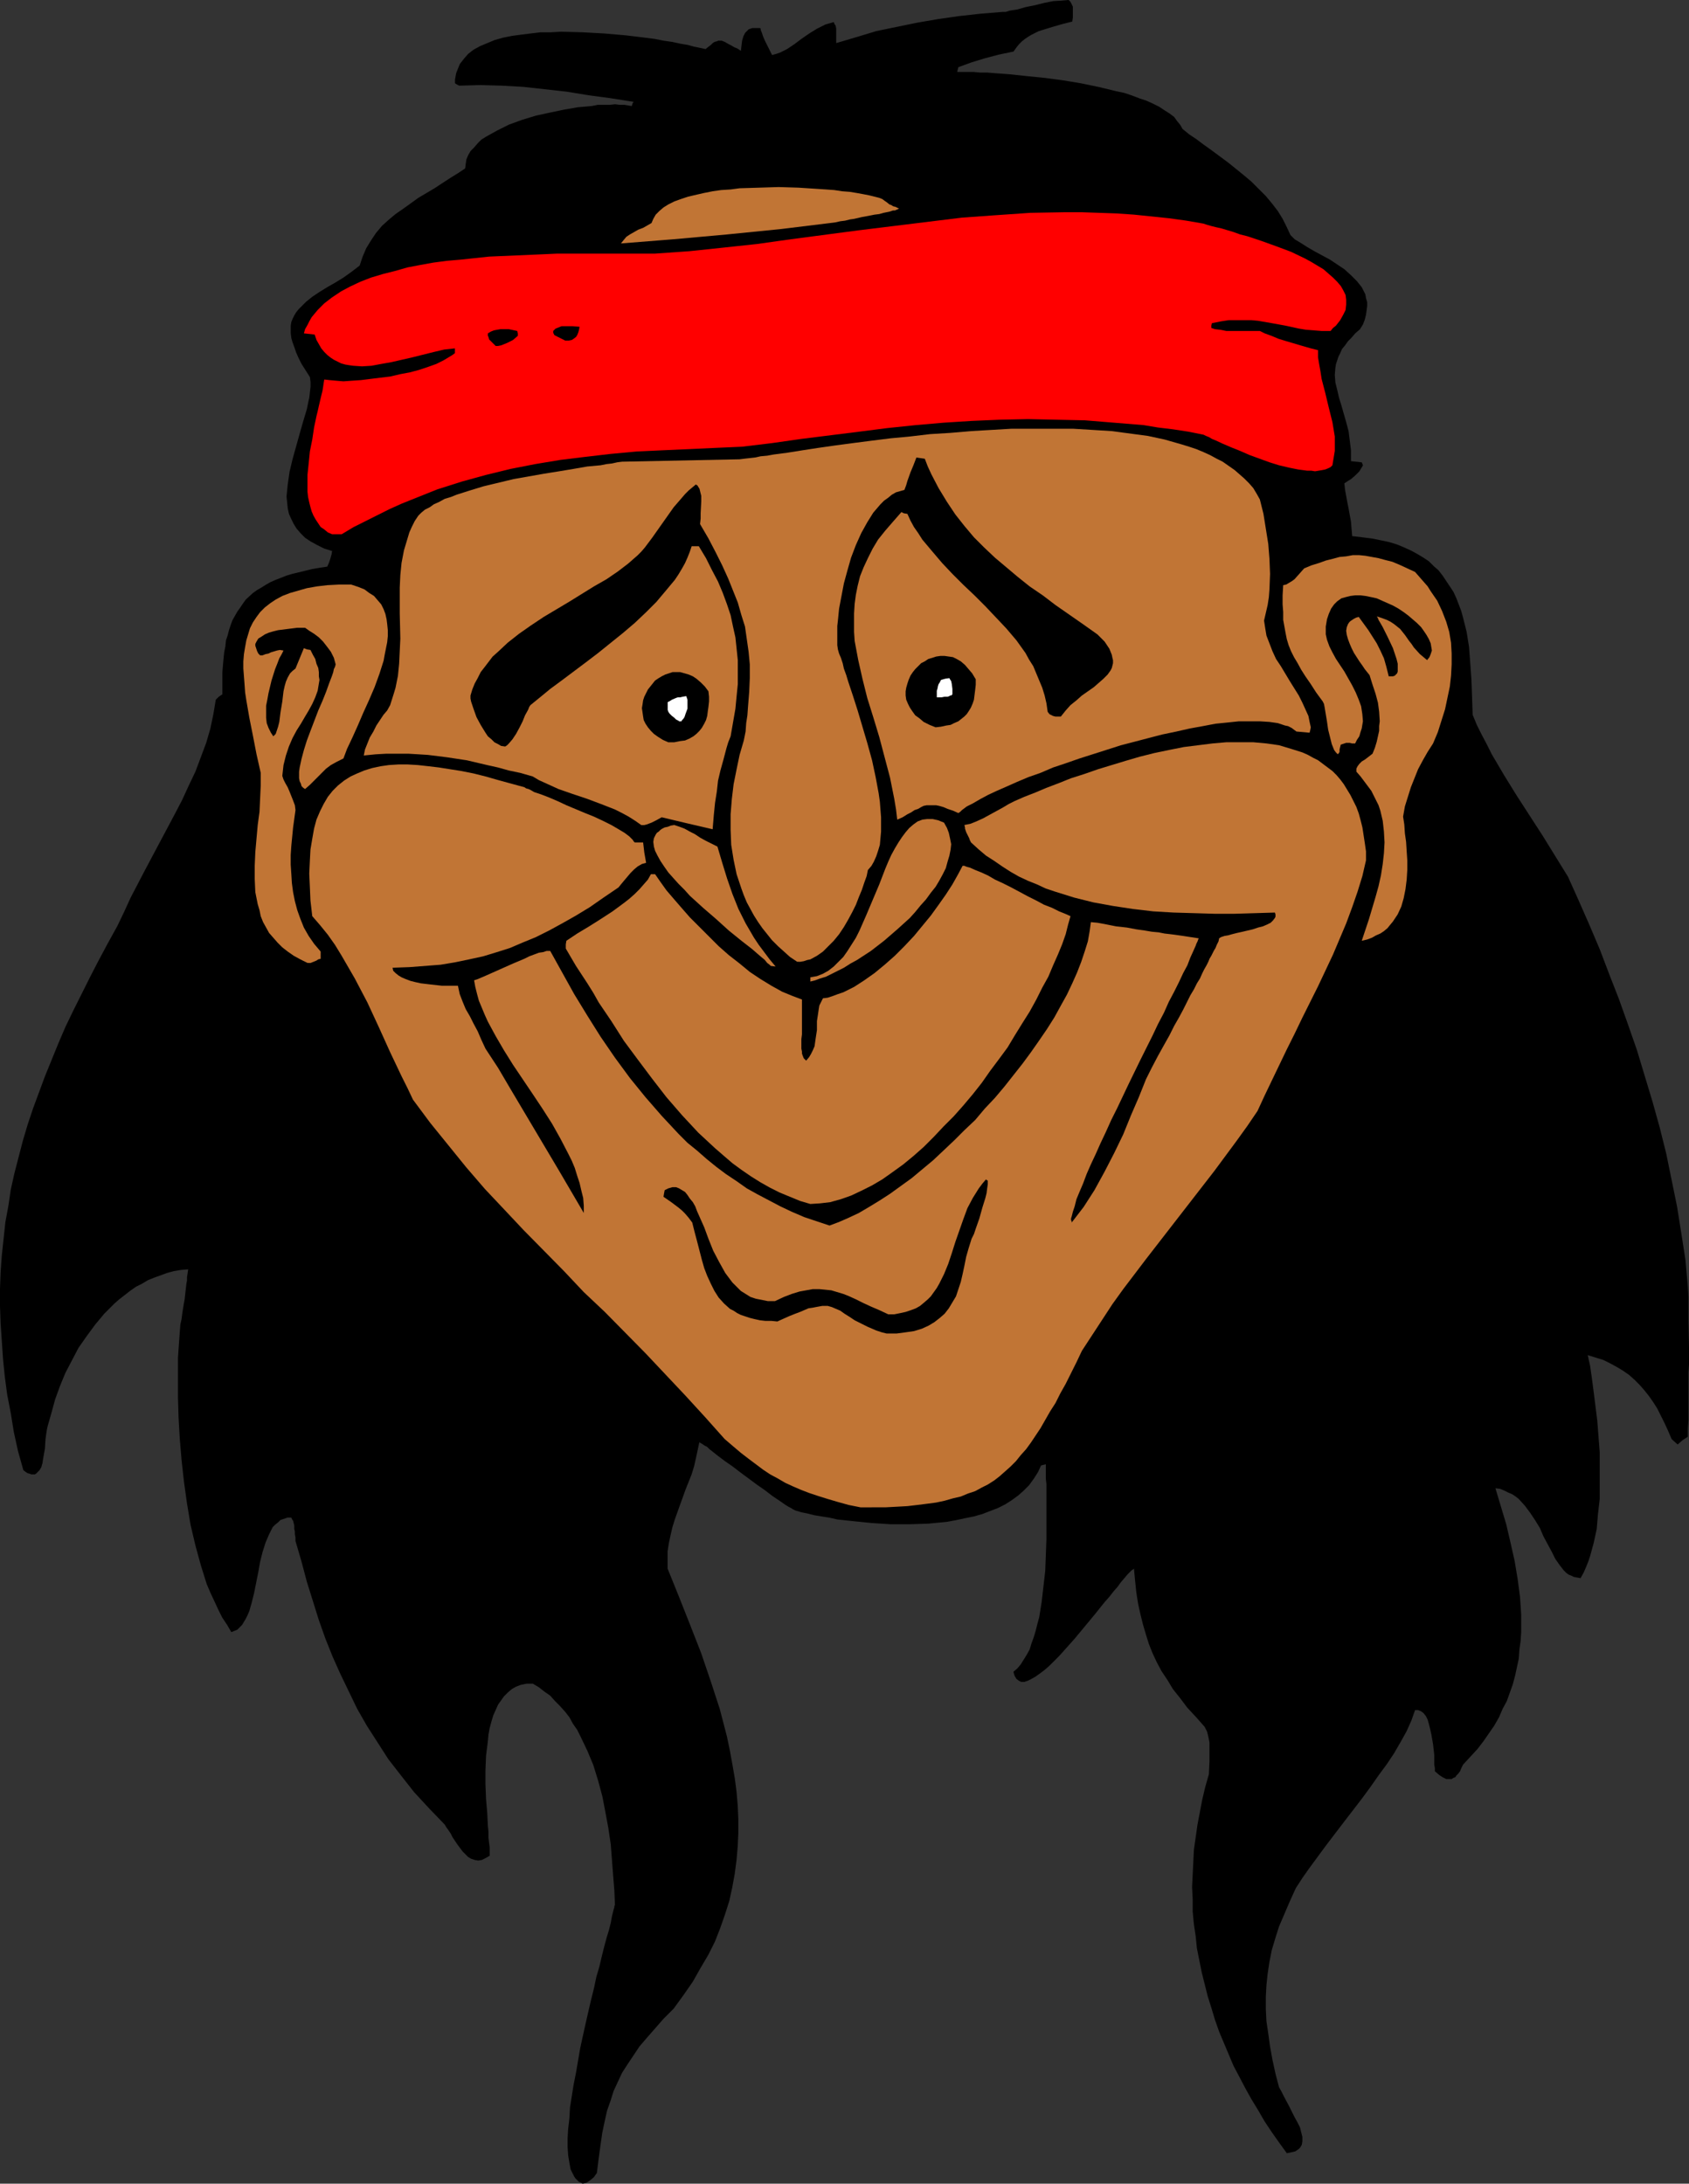
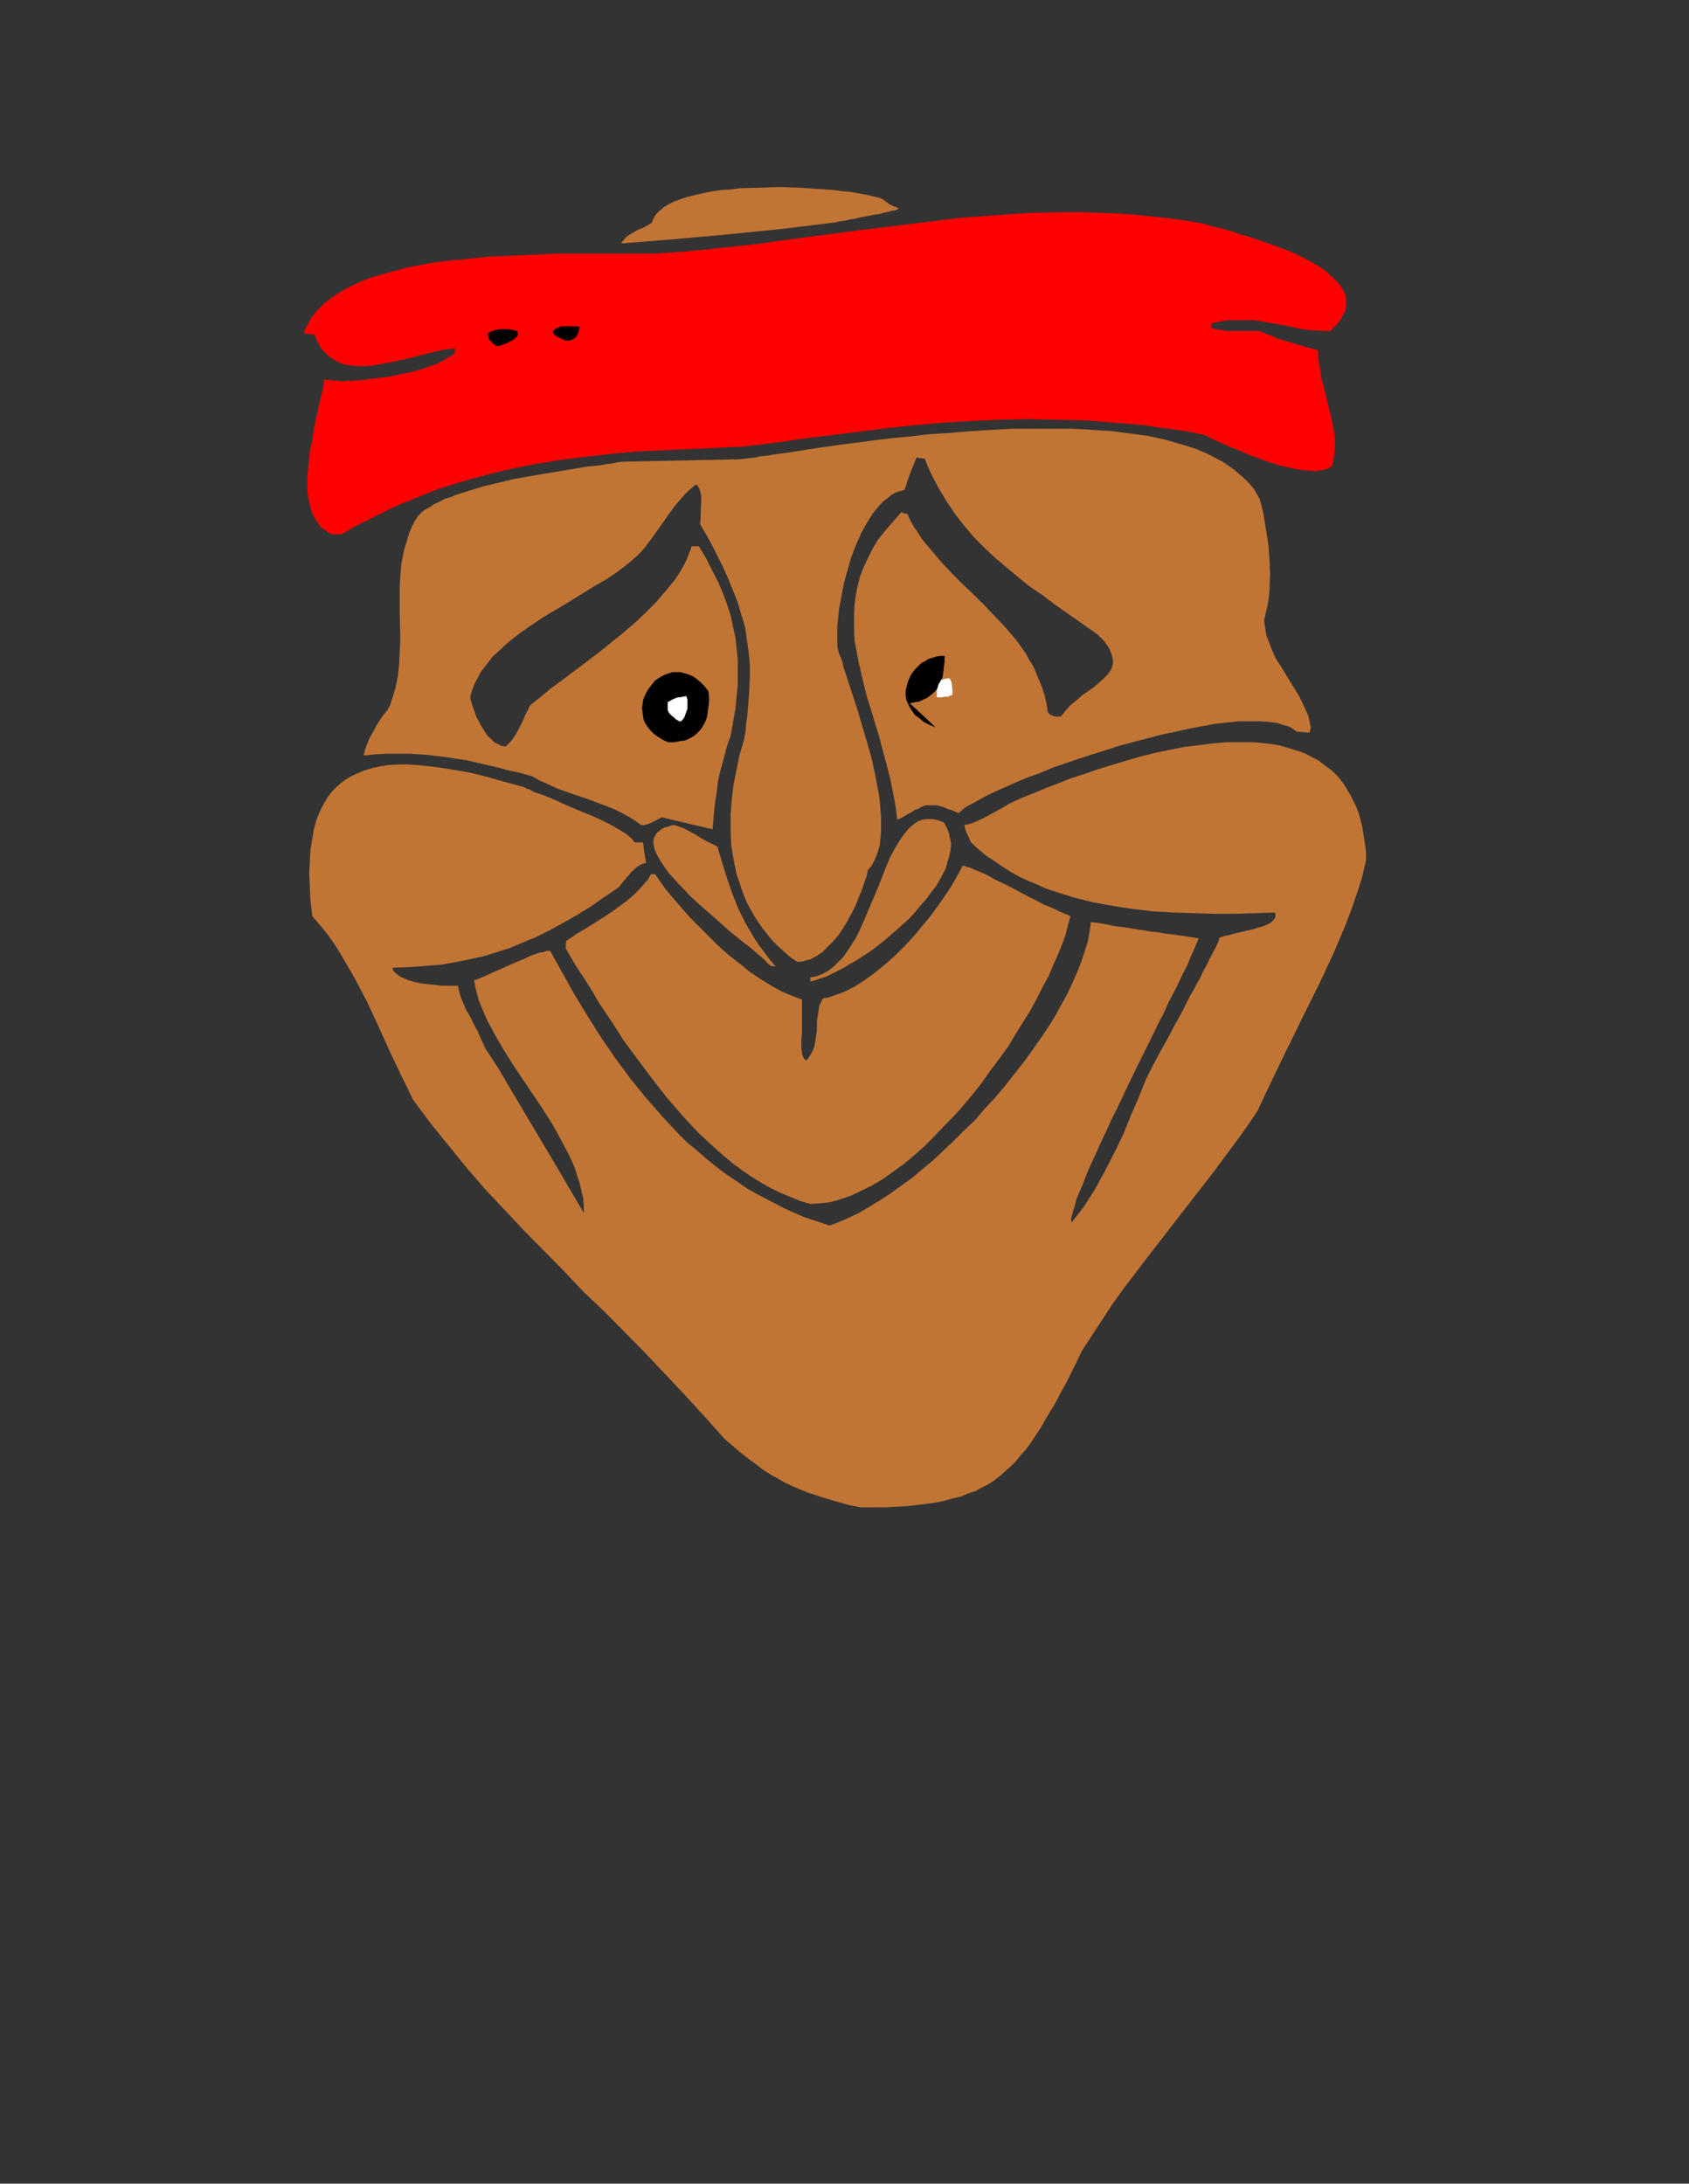
<svg xmlns="http://www.w3.org/2000/svg" xmlns:ns1="http://sodipodi.sourceforge.net/DTD/sodipodi-0.dtd" xmlns:ns2="http://www.inkscape.org/namespaces/inkscape" version="1.0" width="120.461mm" height="155.711mm" id="svg17" ns1:docname="Native American 43.wmf">
  <rect width="100%" height="100%" fill="#333333" stroke="none" />
  <ns1:namedview id="namedview17" pagecolor="#ffffff" bordercolor="#000000" borderopacity="0.25" ns2:showpageshadow="2" ns2:pageopacity="0.0" ns2:pagecheckerboard="0" ns2:deskcolor="#d1d1d1" ns2:document-units="mm" />
  <defs id="defs1">
    <pattern id="WMFhbasepattern" patternUnits="userSpaceOnUse" width="6" height="6" x="0" y="0" />
  </defs>
-   <path style="fill:#000000;fill-opacity:1;fill-rule:evenodd;stroke:none" d="m 157.04,588.515 -0.485,-0.323 -0.485,-0.162 -0.485,-0.485 -0.485,-0.485 -0.323,-0.485 -0.323,-0.646 -0.323,-0.646 -0.323,-0.646 -0.323,-1.778 -0.323,-1.939 -0.162,-2.262 v -2.424 l 0.162,-2.585 0.323,-2.747 0.162,-2.909 0.485,-3.07 0.485,-3.07 0.646,-3.232 1.131,-6.625 1.454,-6.625 1.454,-6.302 0.808,-3.232 0.646,-3.07 0.808,-2.747 0.646,-2.747 0.646,-2.585 0.646,-2.424 0.646,-2.101 0.485,-1.939 0.323,-1.778 0.323,-1.293 0.162,-0.646 0.162,-0.485 v -0.323 l 0.162,-0.323 -0.162,-3.878 -0.323,-4.04 -0.323,-4.201 -0.323,-4.201 -0.646,-4.363 -0.808,-4.363 -0.808,-4.201 -1.131,-4.201 -1.293,-4.201 -1.616,-3.878 -1.777,-3.717 -0.969,-1.939 -1.131,-1.616 -0.969,-1.778 -1.131,-1.454 -1.454,-1.616 -1.293,-1.293 -1.293,-1.454 -1.616,-1.131 -1.454,-1.131 -1.616,-0.97 h -1.616 l -1.616,0.323 -1.293,0.485 -1.131,0.646 -1.131,0.97 -0.969,0.97 -0.808,1.131 -0.808,1.131 -0.646,1.454 -0.646,1.454 -0.485,1.616 -0.485,1.778 -0.323,1.778 -0.162,1.778 -0.485,3.878 -0.162,3.878 v 3.878 l 0.162,4.04 0.323,3.717 0.162,3.393 0.162,1.616 v 1.616 l 0.162,1.293 0.162,1.293 v 1.293 0.97 l -1.131,0.646 -0.969,0.485 -0.969,0.162 -0.969,-0.162 -0.969,-0.323 -0.808,-0.485 -0.646,-0.646 -0.808,-0.808 -1.454,-1.939 -1.293,-1.939 -0.485,-0.97 -0.646,-0.97 -0.485,-0.646 -0.485,-0.808 -4.201,-4.363 -4.039,-4.363 -3.554,-4.525 -3.393,-4.363 -2.908,-4.525 -2.908,-4.525 -2.585,-4.525 -2.262,-4.686 -2.262,-4.686 -2.1,-4.686 -1.939,-4.848 -1.777,-5.009 -1.616,-5.171 -1.616,-5.171 -1.454,-5.494 -1.616,-5.494 v -0.97 l -0.162,-0.808 v -0.808 l -0.162,-0.646 v -0.97 l -0.162,-0.646 -0.162,-0.646 -0.162,-0.162 -0.323,-0.646 h -0.969 l -0.969,0.323 -0.969,0.323 -0.646,0.646 -0.808,0.646 -0.646,0.646 -0.485,0.97 -0.485,0.97 -0.485,1.131 -0.485,1.131 -0.808,2.585 -0.646,2.585 -0.485,2.747 -1.131,5.656 -0.646,2.585 -0.646,2.262 -0.485,1.131 -0.485,0.97 -0.485,0.808 -0.485,0.808 -0.646,0.646 -0.646,0.646 -0.808,0.323 -0.808,0.323 -1.131,-1.939 -1.293,-1.939 -1.131,-2.262 -0.969,-2.101 -1.131,-2.424 -0.969,-2.262 -0.808,-2.585 -0.808,-2.585 -1.454,-5.333 -1.293,-5.494 -0.969,-5.817 -0.808,-5.817 -0.646,-5.817 -0.485,-5.817 -0.323,-5.656 -0.162,-5.494 v -5.333 -2.585 -2.585 l 0.162,-2.424 0.162,-2.262 0.162,-2.262 0.162,-2.101 0.323,-1.454 0.162,-1.293 0.162,-1.131 0.162,-0.97 0.162,-0.97 0.162,-0.808 0.162,-1.454 0.162,-1.454 0.162,-1.454 0.162,-0.808 v -0.97 l 0.162,-0.97 0.162,-1.131 -1.939,0.162 -1.939,0.323 -1.777,0.485 -1.777,0.646 -1.777,0.646 -1.616,0.646 -1.616,0.97 -1.616,0.808 -1.616,1.131 -1.454,1.131 -1.454,1.131 -1.293,1.131 -2.747,2.747 -2.423,2.909 -2.262,3.07 -2.262,3.232 -1.777,3.393 -1.777,3.393 -1.454,3.555 -1.293,3.555 -0.969,3.555 -0.969,3.393 -0.162,0.646 -0.162,0.808 -0.162,1.131 -0.162,1.131 -0.162,2.585 -0.485,2.747 -0.162,1.131 -0.323,1.131 -0.485,0.808 -0.646,0.646 -0.323,0.323 -0.323,0.162 H 8.886 8.401 L 8.078,397.191 7.432,397.029 6.947,396.706 6.301,396.221 4.847,391.051 3.716,385.88 2.908,380.87 1.939,375.861 1.293,371.013 0.808,366.165 0.485,361.318 0.162,356.632 0,351.945 v -4.525 l 0.162,-4.525 0.323,-4.525 0.485,-4.525 0.485,-4.525 0.808,-4.363 0.646,-4.363 0.969,-4.363 1.131,-4.363 1.131,-4.363 1.293,-4.363 1.454,-4.363 1.616,-4.363 1.616,-4.363 1.777,-4.363 1.777,-4.363 1.939,-4.525 2.1,-4.363 2.262,-4.525 2.262,-4.525 2.423,-4.686 2.423,-4.525 2.585,-4.686 1.777,-3.717 1.777,-3.878 3.878,-7.433 4.039,-7.595 4.039,-7.595 1.939,-3.717 1.777,-3.878 1.777,-3.717 1.454,-3.878 1.454,-3.878 1.131,-3.878 0.808,-3.878 0.646,-3.878 0.808,-0.808 0.969,-0.646 v -4.201 -1.778 l 0.162,-1.939 0.162,-1.778 0.162,-1.616 0.323,-1.616 0.162,-1.616 0.485,-1.454 0.323,-1.293 0.485,-1.454 0.485,-1.293 1.293,-2.262 0.808,-1.131 0.646,-0.97 0.808,-1.131 1.939,-1.778 1.131,-0.808 1.131,-0.646 1.293,-0.808 1.131,-0.646 1.454,-0.646 1.293,-0.485 1.616,-0.646 1.616,-0.485 3.393,-0.808 1.939,-0.485 1.939,-0.323 2.1,-0.323 0.485,-1.131 0.323,-0.97 0.323,-1.131 0.162,-0.97 -2.1,-0.646 -1.939,-0.97 -1.777,-0.97 -1.454,-0.97 -1.131,-1.131 -1.131,-1.293 -0.808,-1.293 -0.646,-1.293 -0.646,-1.454 -0.323,-1.454 -0.162,-1.616 -0.162,-1.616 0.162,-1.616 0.162,-1.616 0.485,-3.393 0.808,-3.393 1.939,-6.948 0.969,-3.393 0.969,-3.232 0.323,-1.616 0.323,-1.454 0.162,-1.454 0.162,-1.454 v -1.293 l -0.162,-1.293 -1.131,-1.778 -1.131,-1.778 -0.808,-1.616 -0.646,-1.454 -0.485,-1.454 -0.485,-1.293 -0.323,-1.131 -0.162,-1.293 v -0.97 -1.131 l 0.162,-0.97 0.323,-0.808 0.485,-0.97 0.485,-0.808 0.646,-0.808 0.646,-0.646 1.454,-1.454 1.616,-1.293 1.939,-1.293 2.1,-1.293 2.262,-1.293 2.1,-1.293 2.262,-1.616 2.1,-1.616 0.808,-2.424 0.969,-2.262 1.293,-2.101 1.293,-1.939 1.616,-1.939 1.777,-1.616 1.939,-1.616 2.1,-1.454 4.039,-2.909 4.362,-2.585 4.201,-2.747 2.1,-1.293 1.939,-1.293 0.162,-1.293 0.162,-1.131 0.485,-1.131 0.646,-1.131 0.969,-0.97 0.969,-1.131 0.969,-0.97 1.293,-0.808 1.454,-0.808 1.454,-0.808 1.616,-0.808 1.616,-0.808 3.554,-1.293 3.716,-1.131 3.716,-0.808 3.878,-0.808 3.716,-0.646 3.716,-0.323 1.616,-0.323 h 1.616 1.616 l 1.454,-0.162 1.293,0.162 h 1.293 l 0.969,0.162 0.969,0.162 0.162,-0.646 0.323,-0.485 -6.139,-0.97 -5.978,-0.808 -5.978,-0.97 -5.816,-0.646 -5.816,-0.646 -5.816,-0.323 -5.816,-0.162 -5.655,0.162 -0.646,-0.323 -0.485,-0.323 v -0.97 l 0.162,-0.97 0.162,-0.808 0.323,-0.808 0.646,-1.616 1.131,-1.454 1.131,-1.293 1.454,-1.131 1.777,-0.97 1.939,-0.808 1.939,-0.808 2.262,-0.646 2.423,-0.485 2.423,-0.323 2.585,-0.323 2.747,-0.323 h 2.747 l 2.747,-0.162 5.816,0.162 5.816,0.323 5.655,0.485 2.747,0.323 2.585,0.323 2.585,0.323 2.423,0.485 2.262,0.323 2.262,0.485 1.939,0.323 1.777,0.485 1.616,0.323 1.454,0.323 0.808,-0.646 0.646,-0.485 0.485,-0.485 0.485,-0.323 0.646,-0.162 0.323,-0.162 h 0.969 l 0.808,0.323 1.131,0.646 0.646,0.323 0.808,0.485 0.808,0.323 0.969,0.646 0.162,-1.454 0.162,-1.293 0.323,-1.131 0.485,-0.97 0.646,-0.646 0.323,-0.323 0.485,-0.162 0.485,-0.162 h 0.646 0.646 0.808 l 0.162,0.162 v 0.323 l 0.323,0.808 0.323,0.97 0.485,1.131 1.131,2.262 0.485,0.97 0.323,0.646 1.131,-0.323 0.969,-0.323 1.939,-0.97 1.939,-1.293 1.939,-1.454 2.1,-1.454 2.1,-1.293 2.262,-1.131 1.131,-0.323 1.131,-0.323 0.162,0.485 0.323,0.485 0.162,0.808 v 0.646 3.232 l 5.493,-1.616 5.332,-1.616 5.493,-1.131 5.493,-1.131 5.655,-0.97 5.655,-0.808 5.816,-0.646 5.978,-0.485 h 0.808 l 0.969,-0.323 2.1,-0.323 2.262,-0.646 2.423,-0.485 2.585,-0.646 2.423,-0.485 L 286.13,0.162 288.068,0 l 0.485,0.485 0.323,0.646 0.323,0.646 v 0.646 0.646 0.808 0.808 l -0.162,1.131 -1.293,0.323 -1.293,0.323 -2.262,0.646 -2.1,0.646 -2.1,0.646 -1.939,0.97 -0.808,0.485 -0.969,0.646 -0.808,0.646 -0.808,0.808 -0.646,0.808 -0.808,1.131 -3.878,0.808 -3.716,0.97 -3.716,1.131 -3.554,1.293 -0.323,1.293 h 1.293 1.454 1.616 l 1.777,0.162 h 1.939 l 1.939,0.162 2.262,0.162 2.1,0.162 4.524,0.485 4.847,0.485 4.847,0.646 4.847,0.808 4.685,0.97 4.685,1.131 2.262,0.485 1.939,0.646 2.1,0.808 1.939,0.646 1.777,0.808 1.616,0.808 1.454,0.97 1.293,0.808 1.293,0.97 0.808,1.131 0.808,0.97 0.646,1.131 1.777,1.454 1.939,1.293 1.939,1.454 2.262,1.616 4.362,3.232 4.201,3.393 2.1,1.778 1.939,1.939 1.939,1.939 1.616,1.939 1.616,2.101 1.293,2.101 1.131,2.262 0.969,2.101 1.131,1.131 1.616,0.97 1.777,1.131 1.939,1.131 4.201,2.262 1.939,1.293 1.939,1.293 1.777,1.616 1.616,1.616 0.646,0.808 0.646,0.808 0.485,0.97 0.485,0.97 0.162,0.97 0.323,1.131 v 0.97 l -0.162,1.293 -0.162,1.131 -0.323,1.293 -0.485,1.293 -0.808,1.293 -1.293,1.131 -0.969,1.131 -0.969,0.97 -0.808,1.131 -0.808,0.97 -0.485,1.131 -0.485,0.97 -0.323,0.97 -0.323,0.97 -0.162,0.97 -0.162,1.939 0.162,2.101 0.485,1.939 0.485,2.101 0.646,2.101 0.646,2.262 0.646,2.262 0.646,2.424 0.323,2.585 0.323,2.585 v 1.454 1.454 l 2.908,0.323 0.323,0.808 -0.485,0.808 -0.485,0.808 -1.131,1.131 -1.131,0.97 -0.808,0.485 -0.969,0.646 0.162,1.616 0.323,1.778 0.323,1.778 0.323,1.616 0.646,3.555 0.162,1.939 0.162,1.939 2.747,0.323 2.585,0.323 2.423,0.485 2.262,0.485 2.1,0.646 1.939,0.808 1.777,0.808 1.777,0.97 1.616,0.97 1.454,0.97 1.293,1.293 1.293,1.131 1.131,1.454 0.969,1.454 0.969,1.454 0.969,1.454 0.808,1.778 1.293,3.393 0.485,1.778 0.969,3.878 0.646,4.04 0.323,4.363 0.323,4.525 0.162,4.525 0.162,4.848 1.131,2.747 1.293,2.585 1.454,2.747 1.293,2.585 3.231,5.494 3.393,5.494 7.109,10.988 3.393,5.494 3.393,5.494 2.908,6.464 2.908,6.625 2.747,6.464 2.585,6.787 2.585,6.625 2.423,6.787 2.423,6.948 2.1,6.948 2.1,6.948 1.939,6.948 1.777,7.11 1.454,7.11 1.454,7.11 1.131,7.11 1.131,7.272 0.646,7.272 0.162,2.747 v 2.424 2.101 1.939 l 0.162,7.433 v 4.04 l -0.162,2.424 v 4.04 1.454 3.555 1.778 2.101 l -0.162,2.101 v 2.262 l -1.454,0.97 -1.293,1.131 -1.616,-1.454 -0.969,-2.262 -0.969,-2.101 -0.969,-1.939 -0.969,-1.939 -1.131,-1.778 -1.131,-1.616 -1.293,-1.616 -1.293,-1.454 -1.293,-1.293 -1.454,-1.293 -1.616,-1.131 -1.616,-0.97 -1.777,-0.97 -1.939,-0.97 -2.1,-0.646 -2.1,-0.646 0.646,2.909 0.485,3.393 0.485,3.717 0.485,3.878 0.485,3.878 0.323,4.201 0.323,4.201 v 4.201 4.363 4.04 l -0.485,4.201 -0.323,3.878 -0.808,3.717 -0.969,3.555 -0.485,1.454 -0.646,1.616 -0.646,1.454 -0.808,1.454 -0.808,-0.162 -0.969,-0.162 -0.646,-0.323 -0.808,-0.323 -0.646,-0.485 -0.646,-0.646 -1.131,-1.454 -1.131,-1.616 -0.969,-1.939 -1.131,-2.101 -1.131,-2.101 -0.969,-2.262 -1.293,-2.101 -1.293,-1.939 -1.454,-1.939 -1.616,-1.778 -0.808,-0.646 -0.969,-0.646 -1.131,-0.485 -0.969,-0.485 -1.131,-0.485 -1.293,-0.162 1.454,4.848 1.454,4.848 1.131,4.848 1.131,5.009 0.808,4.848 0.646,4.848 0.323,4.848 v 4.686 l -0.162,2.424 -0.323,2.262 -0.162,2.424 -0.485,2.262 -0.485,2.262 -0.646,2.424 -0.808,2.262 -0.808,2.262 -1.131,2.101 -0.969,2.262 -1.293,2.262 -1.454,2.101 -1.454,2.101 -1.616,2.101 -1.939,2.101 -1.939,2.101 -0.485,0.97 -0.323,0.808 -0.485,0.646 -0.485,0.485 -0.323,0.485 -0.485,0.162 -0.485,0.323 h -0.485 -0.485 -0.485 l -0.969,-0.485 -0.969,-0.646 -1.131,-0.97 v -0.808 l -0.162,-0.97 v -1.293 -1.293 l -0.323,-2.909 -0.485,-2.747 -0.323,-1.454 -0.323,-1.293 -0.323,-1.131 -0.485,-0.97 -0.646,-0.808 -0.646,-0.485 -0.808,-0.323 h -0.323 -0.485 l -0.969,2.747 -1.293,2.909 -1.616,2.909 -1.777,3.07 -1.939,2.909 -2.262,3.07 -2.262,3.232 -2.262,3.07 -4.847,6.302 -4.685,6.14 -2.262,3.07 -2.262,3.07 -1.939,2.747 -1.777,2.747 -1.616,3.555 -1.454,3.393 -1.454,3.393 -0.969,3.07 -0.969,3.232 -0.646,3.232 -0.485,3.232 -0.323,3.07 -0.162,3.07 v 3.393 l 0.162,3.232 0.485,3.232 0.485,3.555 0.646,3.555 0.808,3.717 0.969,3.717 0.646,1.131 0.646,1.293 1.454,2.747 1.454,2.909 0.808,1.454 0.646,1.293 0.323,1.293 0.323,1.293 v 1.131 l -0.162,0.97 -0.485,0.808 -0.323,0.323 -0.485,0.323 -0.485,0.323 -0.646,0.162 -0.808,0.162 -0.808,0.162 -2.1,-2.909 -1.939,-2.747 -1.939,-2.909 -1.777,-3.07 -1.777,-2.909 -1.616,-2.909 -1.616,-3.07 -1.616,-3.07 -1.293,-3.07 -1.293,-3.07 -1.293,-3.07 -1.131,-3.232 -0.969,-3.232 -0.969,-3.07 -0.808,-3.232 -0.808,-3.232 -0.646,-3.232 -0.646,-3.232 -0.323,-3.232 -0.485,-3.232 -0.323,-3.393 v -3.232 l -0.162,-3.393 0.162,-3.393 0.162,-3.232 0.162,-3.393 0.485,-3.393 0.485,-3.393 0.646,-3.393 0.646,-3.393 0.808,-3.393 0.969,-3.393 0.162,-3.555 v -1.778 -1.616 -1.616 l -0.323,-1.616 -0.323,-1.293 -0.646,-1.293 -2.423,-2.747 -2.262,-2.424 -1.939,-2.585 -1.939,-2.424 -1.454,-2.424 -1.616,-2.424 -1.293,-2.424 -1.131,-2.424 -0.969,-2.424 -0.808,-2.585 -0.808,-2.747 -0.646,-2.585 -0.646,-2.909 -0.485,-3.07 -0.323,-3.07 -0.323,-3.393 -0.162,0.162 -0.485,0.323 -0.485,0.485 -0.646,0.646 -0.808,0.97 -0.969,1.131 -0.808,1.131 -1.131,1.293 -1.131,1.454 -1.293,1.454 -2.585,3.232 -5.493,6.625 -2.747,3.07 -1.454,1.616 -1.293,1.293 -1.293,1.293 -1.293,1.131 -1.293,0.97 -1.131,0.808 -1.131,0.646 -0.969,0.485 -0.969,0.323 h -0.808 l -0.646,-0.323 -0.646,-0.485 -0.485,-0.808 -0.162,-0.485 -0.162,-0.646 0.969,-0.808 0.969,-1.131 0.808,-1.293 0.808,-1.293 0.808,-1.454 0.485,-1.616 0.646,-1.778 0.485,-1.616 0.485,-1.939 0.485,-1.778 0.646,-4.04 0.485,-4.201 0.485,-4.201 0.323,-8.564 v -11.635 -1.616 -1.616 l -0.162,-1.454 v -3.878 l -1.293,0.323 -0.808,1.778 -1.131,1.778 -1.293,1.778 -1.454,1.454 -1.454,1.293 -1.777,1.293 -1.777,1.131 -1.939,0.97 -2.1,0.808 -2.1,0.808 -2.262,0.646 -2.423,0.485 -2.262,0.485 -2.585,0.485 -5.008,0.485 -5.008,0.162 h -5.17 l -5.008,-0.323 -4.847,-0.485 -4.524,-0.485 -2.1,-0.485 -2.1,-0.323 -1.939,-0.323 -1.939,-0.485 -1.616,-0.323 -1.616,-0.485 -0.646,-0.323 -0.485,-0.323 -0.646,-0.323 -0.808,-0.485 -1.616,-1.131 -1.939,-1.293 -2.1,-1.616 -2.1,-1.454 -4.362,-3.232 -2.1,-1.616 -2.1,-1.454 -1.939,-1.454 -0.808,-0.646 -0.808,-0.646 -0.646,-0.485 -0.646,-0.646 -0.646,-0.323 -0.485,-0.323 -0.485,-0.323 -0.323,-0.162 -0.162,-0.162 v 0 l -0.485,2.262 -0.485,2.262 -0.485,2.101 -0.646,2.101 -1.616,4.04 -1.454,4.04 -1.454,4.04 -0.646,2.101 -0.485,2.101 -0.485,2.262 -0.323,2.101 v 2.262 2.424 l 3.07,7.595 3.07,7.756 2.908,7.433 2.585,7.595 2.423,7.433 0.969,3.717 0.969,3.717 0.808,3.878 0.646,3.555 0.646,3.717 0.485,3.717 0.323,3.717 0.162,3.717 v 3.717 l -0.162,3.555 -0.323,3.717 -0.485,3.717 -0.646,3.555 -0.808,3.717 -1.131,3.555 -1.293,3.717 -1.454,3.717 -1.777,3.555 -2.1,3.555 -2.1,3.717 -2.585,3.717 -2.585,3.555 -2.747,2.747 -2.262,2.585 -2.262,2.585 -1.939,2.262 -1.616,2.424 -1.616,2.424 -1.454,2.262 -1.131,2.424 -1.131,2.424 -0.808,2.585 -0.969,2.747 -0.646,2.909 -0.646,3.07 -0.485,3.393 -0.485,3.555 -0.485,3.878 -0.808,1.131 -0.969,0.808 -0.969,0.646 -0.485,0.162 z" id="path1" />
  <path style="fill:#c17535;fill-opacity:1;fill-rule:evenodd;stroke:none" d="m 232.006,406.24 -3.231,-0.646 -2.908,-0.808 -2.747,-0.808 -2.585,-0.808 -2.423,-0.808 -2.1,-0.808 -2.262,-0.97 -2.1,-0.97 -1.939,-1.131 -2.1,-1.131 -1.939,-1.293 -1.939,-1.454 -1.939,-1.454 -2.1,-1.616 -2.1,-1.778 -2.262,-1.939 -5.332,-5.979 -5.332,-5.817 -5.332,-5.656 -5.332,-5.656 -10.986,-11.15 -5.655,-5.333 -5.332,-5.656 -10.825,-10.988 -5.17,-5.494 -5.332,-5.656 -5.008,-5.817 -4.847,-5.979 -4.847,-5.979 -4.685,-6.302 -1.454,-3.07 -1.616,-3.232 -3.07,-6.464 -3.07,-6.787 -3.07,-6.625 -3.393,-6.464 -1.777,-3.07 -1.777,-3.07 -1.777,-2.909 -1.939,-2.747 -2.1,-2.585 -2.1,-2.424 -0.485,-4.201 -0.162,-3.717 -0.162,-3.555 0.162,-3.393 0.162,-3.07 0.485,-2.909 0.485,-2.747 0.646,-2.424 0.969,-2.262 0.969,-1.939 1.131,-1.939 1.293,-1.616 1.454,-1.454 1.616,-1.293 1.777,-1.131 1.777,-0.808 1.939,-0.808 2.1,-0.646 2.262,-0.485 2.262,-0.323 2.585,-0.162 h 2.423 l 2.747,0.162 2.908,0.323 2.747,0.323 3.07,0.485 3.07,0.485 3.231,0.646 3.231,0.808 3.393,0.97 3.554,0.97 3.554,0.97 0.485,0.323 0.646,0.162 0.646,0.323 0.808,0.485 1.939,0.646 2.1,0.808 2.262,0.97 2.423,1.131 5.008,2.101 2.423,0.97 2.423,1.131 2.262,1.131 1.939,1.131 1.616,0.97 0.646,0.485 0.646,0.485 0.485,0.485 0.485,0.485 0.162,0.323 0.323,0.323 h 2.262 l 0.323,2.747 0.485,2.747 -1.131,0.323 -1.131,0.646 -0.969,0.808 -0.969,0.97 -1.777,2.101 -0.808,0.97 -0.646,0.808 -4.039,2.747 -3.716,2.585 -3.716,2.262 -3.716,2.101 -3.554,1.939 -3.554,1.778 -3.554,1.454 -3.393,1.454 -3.554,1.131 -3.716,1.131 -3.716,0.808 -3.878,0.808 -3.878,0.646 -4.201,0.323 -4.201,0.323 -4.524,0.162 0.162,0.808 0.646,0.646 0.808,0.646 0.808,0.485 1.131,0.485 1.293,0.485 1.293,0.323 1.454,0.323 2.747,0.323 2.908,0.323 h 1.131 1.293 0.969 0.969 l 0.485,2.262 0.808,2.101 0.808,1.939 1.131,1.939 0.969,1.939 1.131,2.101 0.969,2.262 1.131,2.424 3.393,5.171 3.231,5.494 6.624,11.15 6.624,11.15 6.624,11.311 v -1.939 l -0.162,-2.101 -0.485,-1.939 -0.485,-2.101 -0.646,-1.939 -0.646,-2.101 -0.808,-1.939 -0.969,-1.939 -2.1,-4.04 -2.262,-4.04 -2.585,-4.04 -2.585,-3.878 -5.332,-7.918 -2.423,-3.878 -2.262,-3.878 -2.1,-3.878 -0.808,-1.778 -0.808,-1.939 -0.808,-1.939 -0.485,-1.778 -0.485,-1.939 -0.323,-1.778 0.969,-0.323 1.131,-0.485 1.131,-0.485 1.454,-0.646 2.908,-1.293 2.908,-1.293 3.07,-1.293 1.293,-0.646 1.293,-0.485 1.293,-0.485 1.131,-0.162 0.969,-0.323 h 0.969 l 3.231,5.817 3.231,5.817 3.554,5.817 3.554,5.656 3.878,5.656 4.039,5.494 4.201,5.171 4.362,5.009 4.524,4.848 2.423,2.424 2.585,2.101 2.585,2.262 2.585,2.101 2.585,1.939 2.908,1.939 2.747,1.939 2.908,1.616 3.07,1.616 3.07,1.616 3.07,1.454 3.393,1.454 3.393,1.131 3.393,1.131 2.585,-0.97 2.585,-1.131 2.747,-1.293 2.747,-1.616 2.908,-1.778 2.747,-1.778 2.908,-2.101 2.908,-2.101 2.908,-2.424 2.908,-2.424 2.747,-2.585 2.908,-2.747 2.747,-2.747 2.908,-2.747 2.585,-3.07 2.747,-2.909 2.585,-3.07 2.423,-3.07 2.423,-3.07 2.262,-3.07 2.262,-3.232 2.1,-3.07 1.939,-3.07 1.777,-3.232 1.616,-2.909 1.454,-3.07 1.293,-2.909 1.131,-2.909 0.969,-2.909 0.808,-2.585 0.485,-2.747 0.323,-2.424 1.777,0.162 1.777,0.323 1.616,0.323 1.616,0.323 2.908,0.323 2.585,0.485 2.262,0.323 1.939,0.323 1.777,0.162 1.616,0.323 1.454,0.162 1.293,0.162 2.262,0.323 4.201,0.646 -0.162,0.323 -0.162,0.485 -0.323,0.646 -0.162,0.485 -0.646,1.454 -0.808,1.778 -0.808,2.101 -1.131,2.101 -1.131,2.424 -1.293,2.585 -1.454,2.747 -1.293,2.909 -1.616,3.07 -1.454,3.07 -3.231,6.464 -3.231,6.625 -3.07,6.464 -1.616,3.232 -1.454,3.232 -1.454,3.07 -1.293,2.909 -1.293,2.747 -1.131,2.585 -0.969,2.585 -0.969,2.262 -0.808,1.939 -0.485,1.939 -0.485,1.454 -0.162,0.646 -0.162,0.646 -0.162,0.485 v 0.485 l 0.162,0.323 v 0.323 l 1.616,-2.101 1.616,-2.101 1.454,-2.262 1.454,-2.262 2.747,-5.009 2.585,-5.009 2.423,-5.009 2.1,-5.171 2.1,-4.848 1.939,-4.848 1.616,-3.232 1.616,-3.07 1.616,-2.909 1.454,-2.585 1.293,-2.585 1.293,-2.262 1.131,-2.101 0.969,-1.939 0.969,-1.939 0.969,-1.616 0.808,-1.616 0.808,-1.293 0.646,-1.454 0.485,-0.97 0.646,-1.131 0.485,-0.97 0.323,-0.808 0.485,-0.808 0.323,-0.646 0.323,-0.646 0.485,-0.808 0.323,-0.808 0.323,-0.646 0.162,-0.323 0.162,-0.808 0.485,-0.323 0.969,-0.323 0.969,-0.162 1.131,-0.323 1.293,-0.323 1.454,-0.323 2.747,-0.646 1.454,-0.485 1.293,-0.323 1.131,-0.485 0.969,-0.485 0.646,-0.646 0.485,-0.646 0.162,-0.323 v -0.323 -0.323 l -0.162,-0.485 -5.332,0.162 -5.493,0.162 h -5.493 l -5.493,-0.162 -5.493,-0.162 -5.493,-0.323 -5.493,-0.646 -5.332,-0.808 -5.332,-0.97 -5.17,-1.293 -2.585,-0.808 -2.585,-0.808 -2.423,-0.808 -2.423,-1.131 -2.423,-0.97 -2.423,-1.131 -2.262,-1.293 -2.262,-1.454 -2.1,-1.454 -2.262,-1.454 -2.1,-1.778 -1.939,-1.778 -0.323,-0.646 -0.162,-0.485 -0.485,-0.97 -0.323,-0.646 -0.162,-0.485 -0.162,-0.485 v -0.323 l -0.162,-0.646 1.616,-0.323 1.616,-0.646 1.777,-0.808 1.777,-0.97 1.777,-0.97 1.777,-0.97 1.616,-0.97 1.616,-0.808 2.585,-1.131 2.908,-1.131 3.07,-1.293 3.393,-1.293 3.231,-1.293 3.554,-1.131 3.716,-1.293 3.716,-1.131 3.716,-1.131 3.878,-1.131 3.878,-0.97 3.878,-0.808 4.039,-0.808 3.878,-0.485 3.878,-0.485 3.716,-0.323 h 3.716 3.554 l 3.554,0.323 3.393,0.485 3.231,0.97 3.07,0.97 1.454,0.646 1.454,0.808 1.293,0.646 1.293,0.97 1.293,0.97 1.293,0.97 1.131,1.131 0.969,1.131 0.969,1.293 1.777,2.909 0.808,1.616 0.808,1.616 0.646,1.778 0.485,1.778 0.485,1.939 0.323,2.101 0.323,2.101 0.323,2.262 v 2.424 l -0.969,4.201 -1.293,4.201 -1.454,4.201 -1.616,4.363 -1.777,4.201 -1.777,4.201 -4.039,8.564 -4.201,8.403 -2.1,4.363 -2.1,4.201 -4.039,8.403 -1.939,4.04 -1.939,4.201 -2.747,4.04 -2.908,4.04 -5.978,8.08 -6.139,7.918 -6.139,7.918 -6.139,7.918 -6.139,8.08 -2.908,4.04 -2.747,4.201 -2.747,4.201 -2.747,4.201 -1.454,3.07 -1.454,2.909 -1.454,2.909 -1.454,2.585 -1.293,2.585 -1.454,2.262 -1.293,2.262 -1.293,2.262 -1.293,1.939 -1.293,1.939 -1.293,1.778 -1.454,1.616 -1.293,1.616 -1.454,1.454 -1.454,1.293 -1.454,1.293 -1.454,1.131 -1.777,1.131 -1.616,0.808 -1.777,0.97 -1.939,0.646 -1.939,0.808 -2.1,0.485 -2.262,0.646 -2.262,0.485 -2.423,0.323 -2.585,0.323 -2.747,0.323 -2.908,0.162 -3.07,0.162 h -3.231 z" id="path2" />
-   <path style="fill:#000000;fill-opacity:1;fill-rule:evenodd;stroke:none" d="m 238.953,359.379 -1.293,-0.323 -1.454,-0.485 -1.131,-0.485 -1.131,-0.485 -1.939,-0.97 -1.616,-0.808 -1.454,-0.97 -1.293,-0.808 -1.131,-0.808 -1.131,-0.485 -1.131,-0.485 -1.131,-0.323 h -1.454 l -1.777,0.323 -0.808,0.162 -1.131,0.162 -1.131,0.485 -1.131,0.485 -1.293,0.485 -1.616,0.646 -1.454,0.646 -1.777,0.808 -1.616,-0.162 h -1.616 l -1.454,-0.162 -1.454,-0.323 -1.293,-0.323 -2.423,-0.808 -0.969,-0.485 -0.969,-0.646 -0.969,-0.485 -1.616,-1.454 -1.454,-1.616 -1.131,-1.778 -0.969,-1.939 -0.969,-2.101 -0.808,-2.101 -0.646,-2.262 -1.293,-5.009 -0.646,-2.424 -0.646,-2.585 -0.969,-1.293 -0.969,-1.131 -0.808,-0.808 -0.969,-0.808 -1.939,-1.454 -2.1,-1.454 0.162,-0.97 0.162,-0.808 0.969,-0.485 1.131,-0.323 h 0.969 l 0.808,0.323 0.808,0.485 0.808,0.485 0.646,0.808 0.646,0.97 0.808,0.97 0.646,1.131 0.485,1.293 0.646,1.454 1.293,2.909 1.131,3.07 1.293,3.232 1.616,3.07 1.616,2.909 0.969,1.293 0.969,1.293 1.131,1.131 1.131,1.131 1.293,0.808 1.293,0.808 1.454,0.485 1.616,0.323 1.616,0.323 h 1.939 l 2.423,-1.131 2.1,-0.808 2.1,-0.646 1.777,-0.323 1.777,-0.323 h 1.777 l 1.616,0.162 1.616,0.162 1.616,0.485 1.616,0.485 1.616,0.646 1.777,0.808 1.939,0.97 2.1,0.97 2.262,0.97 2.423,1.131 h 1.616 l 1.616,-0.323 1.454,-0.323 1.454,-0.485 1.293,-0.485 1.131,-0.646 0.969,-0.808 1.131,-0.97 0.808,-0.808 0.808,-1.131 0.808,-1.131 0.646,-1.131 1.293,-2.585 1.131,-2.747 0.969,-2.909 0.969,-3.07 2.1,-5.979 1.131,-3.07 1.454,-2.747 0.808,-1.293 0.808,-1.293 0.969,-1.293 0.969,-1.131 0.162,0.162 0.323,0.162 v 0.97 l -0.162,1.131 -0.162,1.293 -0.323,1.293 -0.808,2.585 -0.808,2.909 -0.969,2.747 -0.485,1.454 -0.646,1.293 -0.808,2.585 -0.323,1.131 -0.323,1.131 -0.485,2.424 -0.485,2.262 -0.485,2.101 -0.646,1.939 -0.646,1.939 -0.969,1.616 -0.969,1.616 -1.131,1.454 -1.293,1.131 -1.454,1.131 -1.616,0.97 -1.777,0.808 -2.1,0.646 -2.262,0.323 -2.423,0.323 z" id="path3" />
  <path style="fill:#c17535;fill-opacity:1;fill-rule:evenodd;stroke:none" d="m 218.434,324.475 -2.747,-0.808 -2.747,-1.131 -2.747,-1.131 -2.585,-1.293 -2.585,-1.454 -2.585,-1.616 -2.585,-1.778 -2.423,-1.778 -2.262,-1.939 -2.423,-2.101 -2.262,-2.101 -2.262,-2.101 -4.362,-4.686 -4.201,-4.848 -3.878,-5.009 -3.878,-5.171 -3.716,-5.009 -3.393,-5.333 -3.393,-5.009 -1.454,-2.585 -1.616,-2.585 -3.07,-4.686 -2.747,-4.686 v -1.131 l 0.162,-0.97 2.908,-1.939 3.231,-1.939 3.07,-1.939 3.231,-2.101 3.07,-2.262 1.454,-1.131 1.454,-1.293 1.293,-1.293 1.131,-1.293 1.131,-1.293 0.808,-1.454 h 1.131 l 1.454,2.101 1.616,2.262 1.939,2.262 2.1,2.424 2.262,2.585 2.585,2.585 2.585,2.585 2.585,2.585 2.747,2.424 2.908,2.262 2.747,2.262 2.908,1.939 2.908,1.778 2.908,1.616 2.747,1.131 1.293,0.485 1.293,0.485 v 2.424 2.101 1.778 1.616 1.454 l -0.162,1.293 v 2.585 l 0.162,0.808 v 0.485 l 0.162,0.485 0.323,0.808 0.646,0.646 0.808,-0.97 0.485,-0.808 0.485,-0.97 0.485,-1.131 0.323,-2.262 0.323,-2.101 v -2.424 l 0.323,-2.101 0.162,-1.131 0.162,-0.97 0.485,-0.97 0.485,-0.97 1.293,-0.162 1.454,-0.485 1.293,-0.485 1.454,-0.485 2.908,-1.454 2.747,-1.778 2.747,-1.939 2.747,-2.262 2.747,-2.424 2.585,-2.585 2.585,-2.747 2.262,-2.747 2.262,-2.747 2.1,-2.909 1.939,-2.747 1.777,-2.747 1.454,-2.585 1.293,-2.424 h 0.485 l 0.323,0.162 0.485,0.162 0.646,0.162 1.454,0.646 1.616,0.646 1.777,0.808 1.939,1.131 2.1,0.97 2.262,1.131 4.524,2.424 2.262,1.131 2.1,1.131 2.1,0.808 1.939,0.97 1.616,0.646 1.454,0.646 -0.646,2.262 -0.646,2.585 -0.969,2.747 -1.131,2.747 -1.293,2.909 -1.293,3.07 -1.616,2.909 -1.616,3.232 -1.777,3.232 -1.939,3.07 -2.1,3.393 -1.939,3.232 -2.262,3.07 -2.423,3.232 -2.262,3.232 -2.423,3.07 -2.585,3.07 -2.585,2.909 -2.747,2.747 -2.585,2.747 -2.747,2.747 -2.747,2.424 -2.747,2.262 -2.908,2.101 -2.747,1.939 -2.747,1.616 -2.908,1.454 -2.747,1.293 -2.747,0.97 -2.908,0.808 -2.747,0.323 z" id="path4" />
  <path style="fill:#c17535;fill-opacity:1;fill-rule:evenodd;stroke:none" d="m 218.434,264.525 v -1.131 l 1.777,-0.323 1.616,-0.646 1.454,-0.808 1.454,-1.131 1.293,-1.293 1.293,-1.293 1.131,-1.616 1.131,-1.778 1.131,-1.778 0.969,-1.939 1.777,-4.04 1.777,-4.201 1.777,-4.201 1.616,-4.201 0.808,-1.939 0.808,-1.778 0.969,-1.778 0.969,-1.616 0.969,-1.454 0.969,-1.293 0.969,-1.131 1.131,-0.97 1.131,-0.808 1.293,-0.485 1.293,-0.162 h 1.454 l 1.454,0.323 0.808,0.323 0.808,0.323 0.808,1.454 0.485,1.293 0.323,1.454 0.323,1.616 -0.162,1.454 -0.323,1.616 -0.485,1.616 -0.485,1.778 -0.808,1.616 -0.969,1.778 -0.969,1.616 -1.293,1.616 -1.293,1.778 -1.454,1.616 -1.454,1.778 -1.454,1.616 -3.393,3.07 -3.554,3.07 -3.554,2.747 -3.716,2.424 -1.777,0.97 -1.777,1.131 -1.616,0.808 -1.616,0.808 -1.616,0.808 -1.616,0.485 -1.293,0.485 z" id="path5" />
  <path style="fill:#c17535;fill-opacity:1;fill-rule:evenodd;stroke:none" d="m 207.771,260.323 -0.323,-0.323 -0.646,-0.485 -0.646,-0.808 -0.969,-0.808 -1.131,-0.97 -1.293,-1.131 -1.454,-1.131 -1.454,-1.131 -3.393,-2.747 -3.393,-3.07 -3.554,-3.07 -3.554,-3.232 -1.454,-1.616 -1.616,-1.616 -1.454,-1.616 -1.293,-1.454 -1.131,-1.616 -0.969,-1.454 -0.808,-1.454 -0.646,-1.293 -0.323,-1.131 -0.162,-1.293 0.162,-0.97 0.485,-0.97 0.323,-0.485 0.485,-0.323 0.485,-0.485 0.485,-0.323 0.646,-0.323 0.808,-0.162 0.808,-0.323 0.969,-0.162 1.454,0.485 1.293,0.485 1.454,0.808 1.293,0.646 1.454,0.97 1.454,0.808 1.616,0.808 1.616,0.808 1.293,4.363 1.293,4.201 1.454,4.201 1.616,4.04 1.939,3.878 1.131,1.939 1.131,1.939 1.293,1.939 1.454,1.939 1.454,1.939 1.616,1.939 z" id="path6" />
-   <path style="fill:#c17535;fill-opacity:1;fill-rule:evenodd;stroke:none" d="m 82.882,259.515 -1.939,-0.97 -1.777,-0.97 -1.616,-1.131 -1.454,-1.131 -1.293,-1.293 -1.131,-1.293 -1.131,-1.293 -0.808,-1.454 -0.808,-1.454 -0.646,-1.616 -0.323,-1.616 -0.485,-1.616 -0.323,-1.616 -0.323,-1.616 -0.162,-3.555 v -3.555 l 0.162,-3.717 0.646,-7.272 0.485,-3.555 0.162,-3.555 0.162,-3.555 v -3.393 l -1.131,-5.009 -0.969,-5.009 -0.969,-4.848 -0.808,-4.686 -0.323,-2.101 -0.162,-2.262 -0.162,-2.101 -0.162,-2.101 v -1.939 l 0.162,-1.939 0.323,-1.939 0.323,-1.778 0.485,-1.616 0.485,-1.616 0.808,-1.616 0.969,-1.454 0.969,-1.293 1.293,-1.293 1.454,-1.131 1.454,-0.97 1.777,-0.97 2.1,-0.808 2.262,-0.646 2.262,-0.646 2.747,-0.485 2.747,-0.323 3.07,-0.162 h 3.393 l 1.939,0.646 1.616,0.646 1.293,0.97 1.293,0.808 0.969,1.131 0.969,1.131 0.646,1.293 0.485,1.293 0.323,1.454 0.162,1.293 0.162,1.616 v 1.616 l -0.162,1.616 -0.323,1.616 -0.323,1.616 -0.323,1.778 -1.131,3.555 -1.293,3.555 -1.454,3.393 -1.616,3.555 -1.454,3.393 -1.454,3.232 -1.454,3.07 -0.969,2.585 -0.969,0.485 -0.969,0.485 -1.454,0.808 -1.293,0.97 -1.131,1.131 -0.969,0.97 -1.131,1.131 -1.131,1.131 -1.293,1.131 -0.485,-0.323 -0.485,-0.485 -0.162,-0.646 -0.323,-0.646 -0.162,-0.808 v -1.778 l 0.162,-1.131 0.485,-2.262 0.646,-2.424 0.808,-2.585 0.969,-2.585 2.1,-5.494 1.131,-2.585 0.969,-2.424 0.808,-2.262 0.808,-2.101 0.323,-0.97 0.162,-0.808 0.323,-0.646 0.162,-0.646 -0.485,-1.778 -0.808,-1.616 -0.969,-1.293 -1.131,-1.454 -1.131,-1.131 -1.293,-0.97 -1.293,-0.808 -1.131,-0.808 h -0.969 -1.131 l -1.293,0.162 -1.293,0.162 -2.585,0.323 -1.293,0.323 -1.131,0.323 -1.131,0.485 -0.969,0.646 -0.808,0.485 -0.485,0.808 -0.323,0.646 v 0.485 l 0.162,0.485 0.162,0.485 0.162,0.485 0.323,0.646 0.485,0.485 h 0.646 l 0.808,-0.323 0.808,-0.162 0.646,-0.323 1.616,-0.485 0.808,-0.162 0.969,0.162 -0.485,0.97 -0.646,1.131 -0.485,1.293 -0.646,1.616 -0.969,3.07 -0.808,3.393 -0.323,1.778 -0.323,1.616 v 1.778 1.454 l 0.162,1.454 0.485,1.293 0.646,1.293 0.646,0.97 0.646,-0.646 0.323,-0.97 0.323,-0.97 0.323,-1.293 0.162,-1.293 0.162,-1.293 0.485,-2.909 0.323,-2.747 0.323,-1.454 0.323,-1.131 0.485,-1.131 0.646,-1.131 0.646,-0.646 0.808,-0.646 1.131,-2.747 1.131,-2.747 0.808,0.323 0.969,0.162 0.646,1.293 0.646,1.131 0.323,1.293 0.485,1.131 0.162,1.131 v 1.131 l 0.162,0.97 -0.162,0.97 -0.323,1.939 -0.646,1.778 -0.808,1.778 -0.969,1.778 -0.969,1.616 -1.131,1.939 -1.131,1.778 -1.131,2.101 -0.969,2.262 -0.808,2.424 -0.323,1.293 -0.323,1.293 -0.162,1.454 -0.162,1.454 0.323,0.97 0.485,0.97 0.646,1.131 0.485,1.131 0.969,2.424 0.485,1.293 0.162,1.293 -0.646,4.686 -0.485,5.009 -0.162,2.424 v 2.585 l 0.162,2.424 0.162,2.585 0.323,2.424 0.485,2.424 0.646,2.424 0.808,2.262 0.969,2.424 1.293,2.262 1.454,2.101 1.777,2.101 v 1.939 l -0.646,0.162 -0.485,0.323 -0.808,0.323 -0.808,0.323 z" id="path7" />
  <path style="fill:#c17535;fill-opacity:1;fill-rule:evenodd;stroke:none" d="m 214.88,259.192 -1.939,-1.293 -1.616,-1.454 -1.616,-1.454 -1.616,-1.616 -1.293,-1.616 -1.293,-1.616 -1.131,-1.616 -1.131,-1.778 -1.939,-3.555 -0.808,-1.939 -0.646,-1.778 -0.646,-1.939 -0.646,-1.939 -0.808,-3.878 -0.646,-4.04 -0.162,-4.04 v -4.201 l 0.323,-4.04 0.485,-4.04 0.808,-4.04 0.808,-3.878 1.131,-3.878 0.485,-2.424 0.162,-2.262 0.323,-2.101 0.162,-2.262 0.323,-4.04 0.162,-3.717 v -3.717 l -0.323,-3.393 -0.485,-3.393 -0.485,-3.393 -0.969,-3.07 -0.969,-3.393 -1.293,-3.232 -1.293,-3.232 -1.616,-3.555 -1.777,-3.555 -1.939,-3.717 -2.262,-3.878 0.162,-1.454 V 138.322 l 0.162,-3.232 v -1.454 l -0.323,-1.293 -0.162,-0.646 -0.323,-0.485 -0.162,-0.323 -0.485,-0.323 -0.969,0.808 -0.969,0.808 -0.969,0.97 -0.969,1.131 -2.1,2.424 -3.878,5.494 -1.939,2.747 -1.939,2.585 -0.969,1.131 -0.969,0.97 -2.585,2.262 -2.747,2.101 -3.07,2.101 -3.393,1.939 -6.786,4.201 -6.786,4.04 -3.393,2.262 -3.231,2.262 -3.07,2.424 -2.585,2.424 -1.454,1.293 -2.1,2.747 -1.131,1.454 -0.808,1.616 -0.808,1.454 -0.646,1.616 -0.485,1.616 v 0.808 l 0.162,0.808 0.323,0.97 0.323,0.97 0.808,2.262 1.131,2.101 1.293,2.101 0.646,0.97 0.969,0.808 0.808,0.808 0.969,0.485 0.808,0.485 1.131,0.162 0.485,-0.323 0.485,-0.485 0.969,-1.131 0.969,-1.454 0.969,-1.778 0.808,-1.616 0.646,-1.616 0.808,-1.454 0.323,-0.808 0.323,-0.485 2.585,-2.101 2.747,-2.262 3.07,-2.262 3.231,-2.424 3.231,-2.424 3.393,-2.585 6.624,-5.333 3.231,-2.747 3.07,-2.909 2.747,-2.747 2.585,-3.07 2.423,-2.909 0.969,-1.454 0.969,-1.616 0.808,-1.454 0.646,-1.454 0.646,-1.616 0.485,-1.454 h 0.969 0.969 l 1.939,3.232 1.616,3.232 1.616,3.07 1.293,3.07 1.131,3.07 0.969,2.909 0.646,3.07 0.646,2.909 0.323,3.07 0.323,3.07 v 3.07 3.393 l -0.323,3.232 -0.323,3.393 -0.646,3.717 -0.646,3.717 -0.646,1.616 -0.485,1.616 -0.808,3.07 -0.808,2.909 -0.646,2.747 -0.323,2.909 -0.485,3.07 -0.323,3.232 -0.162,1.939 -0.162,1.939 -6.947,-1.616 -6.786,-1.616 -1.454,0.808 -1.293,0.646 -1.293,0.485 -0.646,0.162 h -0.808 l -1.616,-1.131 -1.777,-1.131 -1.777,-0.97 -1.939,-0.97 -3.716,-1.454 -3.878,-1.454 -3.878,-1.293 -3.716,-1.293 -3.554,-1.616 -1.777,-0.808 -1.616,-0.97 -3.393,-0.97 -3.07,-0.646 -2.908,-0.808 -2.908,-0.646 -2.747,-0.646 -2.747,-0.646 -5.332,-0.808 -5.17,-0.646 -2.585,-0.162 -2.747,-0.162 h -2.908 -2.908 l -2.908,0.162 -3.231,0.323 0.323,-1.616 0.646,-1.616 0.646,-1.616 0.969,-1.616 0.808,-1.616 0.969,-1.454 0.969,-1.454 0.969,-1.131 0.808,-1.454 0.969,-3.07 0.485,-1.616 0.646,-3.232 0.323,-3.232 0.162,-3.393 0.162,-3.393 -0.162,-6.787 v -6.948 l 0.162,-3.393 0.323,-3.232 0.646,-3.393 0.485,-1.616 0.485,-1.616 0.485,-1.616 0.646,-1.454 0.808,-1.616 0.969,-1.454 0.808,-0.808 0.969,-0.808 1.293,-0.646 1.131,-0.808 1.454,-0.646 1.454,-0.808 1.616,-0.485 1.616,-0.646 3.554,-1.131 3.716,-1.131 4.039,-0.97 4.039,-0.97 8.24,-1.454 4.039,-0.646 3.878,-0.646 3.716,-0.646 3.554,-0.323 1.616,-0.323 1.454,-0.162 1.454,-0.323 1.293,-0.162 15.833,-0.323 15.833,-0.323 1.293,-0.162 1.454,-0.162 1.454,-0.162 1.454,-0.323 1.777,-0.162 1.777,-0.323 3.716,-0.485 4.039,-0.646 4.201,-0.646 4.524,-0.646 4.847,-0.646 5.008,-0.646 5.17,-0.646 5.17,-0.485 5.493,-0.646 5.332,-0.323 5.655,-0.485 5.493,-0.323 5.493,-0.323 h 5.493 5.655 5.332 l 5.332,0.323 5.17,0.323 4.847,0.646 4.847,0.646 4.524,0.97 4.524,1.293 2.1,0.646 1.939,0.646 1.939,0.808 1.777,0.808 1.777,0.97 1.616,0.808 1.616,1.131 1.616,1.131 1.293,1.131 1.293,1.131 1.293,1.293 1.131,1.293 0.969,1.616 0.808,1.454 0.969,3.878 0.646,4.04 0.646,4.04 0.323,4.04 0.162,4.04 -0.162,4.201 -0.162,2.101 -0.323,2.101 -0.485,2.101 -0.485,2.101 0.323,2.101 0.323,1.939 0.808,2.101 0.808,2.101 0.969,2.101 1.293,1.939 2.423,4.04 2.423,3.878 0.969,1.939 0.808,1.778 0.808,1.778 0.323,1.616 0.323,1.454 -0.162,0.808 -0.162,0.646 -3.554,-0.323 -0.646,-0.485 -0.646,-0.485 -0.969,-0.485 -0.808,-0.162 -0.969,-0.323 -0.969,-0.323 -2.262,-0.323 -2.585,-0.162 h -2.585 -3.07 l -3.07,0.323 -3.231,0.323 -3.393,0.646 -3.554,0.646 -3.554,0.808 -3.878,0.808 -3.716,0.97 -7.432,1.939 -7.593,2.424 -3.554,1.131 -3.716,1.293 -3.393,1.131 -3.393,1.454 -3.231,1.131 -3.07,1.293 -2.908,1.293 -2.585,1.131 -2.423,1.131 -2.1,1.131 -1.939,1.131 -1.616,0.808 -0.646,0.485 -0.646,0.485 -0.485,0.485 -0.485,0.323 -1.454,-0.646 -1.454,-0.485 -1.131,-0.485 -1.131,-0.323 -0.808,-0.162 h -0.969 -0.808 -0.808 l -0.808,0.162 -0.646,0.323 -0.808,0.485 -0.969,0.323 -0.969,0.646 -0.969,0.485 -1.293,0.808 -1.454,0.646 -0.323,-2.747 -0.485,-2.909 -1.131,-5.656 -1.454,-5.494 -1.454,-5.494 -1.616,-5.333 -0.808,-2.585 -0.808,-2.585 -1.293,-5.171 -1.131,-5.009 -0.485,-2.585 -0.485,-2.585 -0.162,-2.424 v -2.585 -2.424 l 0.162,-2.585 0.323,-2.424 0.485,-2.424 0.646,-2.585 0.969,-2.424 1.131,-2.424 1.293,-2.585 1.454,-2.424 1.939,-2.424 2.1,-2.424 2.262,-2.585 0.646,0.323 0.969,0.162 0.808,1.778 0.969,1.778 1.131,1.616 1.131,1.778 2.585,3.07 2.747,3.232 2.747,2.909 2.908,2.909 3.07,2.909 2.908,2.909 2.908,3.07 2.747,2.909 2.747,3.232 2.423,3.393 0.969,1.778 1.131,1.778 0.808,1.939 0.808,1.939 0.808,1.939 0.646,2.101 0.485,2.101 0.323,2.262 0.485,0.646 0.646,0.323 0.323,0.162 0.646,0.162 h 0.646 0.808 l 1.293,-1.616 1.293,-1.454 1.616,-1.293 1.454,-1.293 3.231,-2.262 1.293,-1.131 1.293,-1.131 1.131,-1.131 0.808,-1.131 0.323,-0.646 0.162,-0.646 0.162,-0.646 v -0.808 l -0.162,-0.646 -0.162,-0.808 -0.323,-0.808 -0.323,-0.808 -0.646,-0.97 -0.646,-0.97 -0.969,-0.97 -0.969,-0.97 -3.878,-2.747 -3.716,-2.585 -3.716,-2.585 -3.393,-2.585 -3.554,-2.424 -3.231,-2.585 -3.07,-2.585 -3.07,-2.585 -2.908,-2.747 -2.747,-2.747 -2.585,-3.07 -2.423,-3.07 -2.262,-3.393 -2.262,-3.717 -1.939,-3.717 -0.969,-2.101 -0.808,-2.101 -1.131,-0.162 -1.131,-0.162 -0.808,2.101 -0.808,1.939 -0.808,2.262 -0.323,1.131 -0.485,1.293 -1.131,0.323 -1.131,0.323 -1.131,0.646 -0.969,0.808 -1.131,0.808 -0.969,0.97 -0.969,1.131 -0.969,1.131 -0.808,1.293 -0.808,1.293 -1.616,2.909 -1.454,3.232 -1.293,3.393 -0.969,3.393 -0.969,3.555 -0.646,3.393 -0.646,3.393 -0.323,3.232 -0.162,1.454 v 1.454 1.293 1.293 1.131 l 0.162,1.131 0.323,1.131 0.485,1.131 0.485,1.454 0.323,1.454 0.646,1.778 0.485,1.616 0.646,1.939 0.646,1.939 1.293,4.04 1.293,4.363 1.293,4.363 1.293,4.686 0.969,4.525 0.808,4.363 0.323,2.262 0.162,2.101 0.162,2.101 v 2.101 1.778 l -0.162,1.778 -0.162,1.778 -0.485,1.616 -0.485,1.454 -0.646,1.454 -0.646,1.131 -0.969,1.131 -0.323,1.616 -0.646,1.778 -0.646,1.939 -0.808,1.939 -0.808,2.101 -0.969,1.939 -1.131,2.101 -1.131,1.939 -1.293,1.939 -1.454,1.778 -1.454,1.454 -1.454,1.454 -1.616,1.131 -1.777,0.97 -0.808,0.162 -0.969,0.323 -0.969,0.162 z" id="path8" />
-   <path style="fill:#c17535;fill-opacity:1;fill-rule:evenodd;stroke:none" d="m 367.073,253.536 1.939,-5.817 1.777,-5.979 0.808,-2.909 0.646,-2.909 0.485,-3.07 0.323,-2.909 0.162,-2.909 -0.162,-2.909 -0.323,-2.909 -0.646,-2.747 -0.485,-1.454 -0.646,-1.293 -0.646,-1.293 -0.646,-1.293 -0.969,-1.293 -0.969,-1.293 -0.969,-1.293 -1.131,-1.293 v -0.808 l 0.323,-0.646 0.485,-0.646 0.646,-0.646 0.808,-0.485 0.646,-0.485 1.454,-1.131 0.646,-1.616 0.485,-1.616 0.323,-1.454 0.323,-1.454 v -1.293 l 0.162,-1.293 -0.162,-2.585 -0.323,-2.424 -0.646,-2.424 -0.808,-2.424 -0.808,-2.585 -0.646,-0.808 -0.646,-0.808 -0.646,-0.97 -0.808,-1.131 -1.454,-2.262 -0.646,-1.293 -0.485,-1.131 -0.485,-1.293 -0.323,-1.131 -0.162,-1.131 0.162,-0.97 0.323,-0.808 0.323,-0.485 0.323,-0.323 0.485,-0.323 0.485,-0.323 0.646,-0.323 0.646,-0.162 1.293,1.778 1.293,1.778 1.131,1.778 1.131,1.778 0.969,1.939 0.969,2.101 0.646,2.262 0.323,1.293 0.323,1.293 h 0.646 0.485 l 0.485,-0.162 0.323,-0.323 0.323,-0.323 0.162,-0.485 v -0.97 -1.131 l -0.323,-1.293 -0.485,-1.454 -0.485,-1.454 -1.454,-3.07 -0.646,-1.293 -0.646,-1.293 -0.646,-1.131 -0.485,-0.808 -0.162,-0.485 -0.162,-0.162 v -0.162 l -0.162,-0.162 1.454,0.485 1.293,0.485 0.969,0.485 0.969,0.646 0.808,0.646 0.808,0.646 1.293,1.616 1.131,1.616 0.646,0.808 0.646,0.97 1.616,1.778 0.969,0.808 0.969,0.808 0.646,-0.808 0.323,-0.808 0.323,-0.97 -0.162,-0.97 -0.162,-0.97 -0.485,-1.131 -0.646,-1.131 -0.646,-0.97 -0.808,-1.131 -1.131,-1.131 -1.131,-0.97 -1.131,-0.97 -1.293,-0.97 -1.454,-0.97 -1.454,-0.808 -1.454,-0.646 -1.454,-0.646 -1.454,-0.646 -1.454,-0.323 -1.616,-0.323 -1.293,-0.162 h -1.454 l -1.293,0.162 -1.293,0.323 -1.131,0.323 -1.131,0.808 -0.808,0.808 -0.808,1.131 -0.646,1.454 -0.485,1.454 -0.323,1.939 v 2.101 l 0.323,1.454 0.646,1.778 0.808,1.616 0.969,1.778 2.262,3.393 2.1,3.717 0.969,1.939 0.808,1.939 0.646,1.778 0.323,2.101 0.162,1.939 -0.162,0.97 -0.162,0.97 -0.323,0.97 -0.323,1.131 -0.646,0.97 -0.485,0.97 h -0.808 l -0.646,-0.162 h -0.969 l -1.454,0.485 -0.162,0.646 -0.162,0.646 v 0.323 0.323 l -0.162,0.323 -0.323,0.323 -0.485,-0.485 -0.485,-0.646 -0.323,-0.808 -0.323,-0.808 -0.485,-1.939 -0.485,-1.939 -0.323,-2.262 -0.323,-1.939 -0.323,-1.939 -0.162,-0.808 -0.323,-0.646 -1.777,-2.424 -1.454,-2.262 -1.454,-2.101 -1.131,-1.778 -0.969,-1.778 -0.969,-1.616 -0.808,-1.616 -0.646,-1.616 -0.485,-1.616 -0.323,-1.616 -0.323,-1.778 -0.323,-1.778 v -2.101 l -0.162,-2.101 v -2.424 l 0.162,-2.747 0.808,-0.162 0.808,-0.485 0.808,-0.485 0.646,-0.485 1.293,-1.454 1.293,-1.454 1.939,-0.808 2.1,-0.646 1.777,-0.646 1.939,-0.485 1.777,-0.485 1.777,-0.162 1.777,-0.323 h 1.777 l 1.616,0.162 1.777,0.323 1.777,0.323 1.777,0.485 1.939,0.485 1.939,0.808 2.1,0.97 2.1,0.97 1.131,1.293 1.131,1.293 1.131,1.293 0.808,1.293 1.777,2.585 1.293,2.747 1.131,2.909 0.808,2.747 0.485,2.909 0.162,2.909 v 2.909 l -0.162,3.07 -0.323,2.909 -0.646,3.07 -0.646,3.07 -0.969,3.07 -0.969,3.07 -1.293,3.07 -1.454,2.262 -1.293,2.262 -1.293,2.424 -0.969,2.424 -0.969,2.424 -0.808,2.585 -0.808,2.585 -0.485,2.747 0.323,2.101 0.162,2.424 0.323,2.262 0.162,2.585 0.162,2.424 v 2.585 l -0.162,2.585 -0.323,2.585 -0.485,2.424 -0.646,2.262 -0.969,2.101 -0.646,0.97 -0.646,0.97 -0.808,0.97 -0.646,0.808 -0.969,0.808 -0.969,0.646 -1.131,0.485 -1.131,0.646 -1.293,0.485 z" id="path9" />
  <path style="fill:#000000;fill-opacity:1;fill-rule:evenodd;stroke:none" d="m 180.144,200.05 -1.454,-0.646 -1.293,-0.808 -1.131,-0.808 -0.808,-0.808 -0.808,-0.97 -0.646,-0.97 -0.485,-0.97 -0.162,-0.97 -0.162,-1.131 -0.162,-1.131 0.162,-0.97 0.162,-1.131 0.323,-0.97 0.485,-0.97 0.485,-0.97 0.646,-0.808 0.646,-0.808 0.646,-0.808 0.969,-0.646 0.808,-0.485 0.969,-0.485 0.969,-0.323 0.969,-0.323 h 1.131 0.969 l 1.131,0.323 1.131,0.323 1.131,0.485 0.969,0.646 1.131,0.97 1.131,1.131 0.969,1.293 0.162,1.454 v 1.293 l -0.162,1.454 -0.162,1.131 -0.162,1.293 -0.323,1.131 -0.485,0.97 -0.646,1.131 -0.646,0.808 -0.808,0.808 -0.808,0.646 -1.131,0.646 -1.131,0.485 -1.293,0.162 -1.616,0.323 z" id="path10" />
-   <path style="fill:#000000;fill-opacity:1;fill-rule:evenodd;stroke:none" d="m 252.201,196.01 -1.616,-0.646 -1.616,-0.808 -1.131,-0.97 -1.131,-0.808 -0.808,-1.131 -0.646,-0.97 -0.485,-0.97 -0.485,-1.131 -0.162,-1.131 v -1.131 l 0.162,-0.97 0.323,-1.131 0.323,-0.97 0.485,-1.131 0.646,-0.97 0.646,-0.808 0.808,-0.808 0.808,-0.808 0.969,-0.485 0.969,-0.646 1.131,-0.323 0.969,-0.323 1.131,-0.162 h 1.131 l 1.131,0.162 1.131,0.162 0.969,0.485 1.131,0.646 1.131,0.97 0.969,1.131 0.969,1.131 0.969,1.616 v 1.454 l -0.162,1.454 -0.162,1.293 -0.162,1.293 -0.323,0.97 -0.485,1.131 -0.485,0.808 -0.646,0.97 -0.646,0.646 -0.808,0.646 -0.808,0.646 -1.131,0.485 -0.969,0.485 -1.131,0.162 -1.454,0.323 z" id="path11" />
+   <path style="fill:#000000;fill-opacity:1;fill-rule:evenodd;stroke:none" d="m 252.201,196.01 -1.616,-0.646 -1.616,-0.808 -1.131,-0.97 -1.131,-0.808 -0.808,-1.131 -0.646,-0.97 -0.485,-0.97 -0.485,-1.131 -0.162,-1.131 v -1.131 l 0.162,-0.97 0.323,-1.131 0.323,-0.97 0.485,-1.131 0.646,-0.97 0.646,-0.808 0.808,-0.808 0.808,-0.808 0.969,-0.485 0.969,-0.646 1.131,-0.323 0.969,-0.323 1.131,-0.162 h 1.131 v 1.454 l -0.162,1.454 -0.162,1.293 -0.162,1.293 -0.323,0.97 -0.485,1.131 -0.485,0.808 -0.646,0.97 -0.646,0.646 -0.808,0.646 -0.808,0.646 -1.131,0.485 -0.969,0.485 -1.131,0.162 -1.454,0.323 z" id="path11" />
  <path style="fill:#ffffff;fill-opacity:1;fill-rule:evenodd;stroke:none" d="m 182.89,194.233 -0.646,-0.323 -0.485,-0.485 -0.646,-0.485 -0.646,-0.646 -0.323,-0.485 -0.162,-0.485 v -0.646 -1.454 l 0.646,-0.323 0.485,-0.323 1.131,-0.485 0.485,-0.162 h 0.646 l 0.646,-0.162 0.969,-0.162 0.162,0.485 0.162,0.485 v 1.131 1.293 l -0.485,1.293 -0.323,0.97 -0.323,0.485 -0.323,0.323 -0.162,0.323 h -0.323 -0.323 z" id="path12" />
  <path style="fill:#ffffff;fill-opacity:1;fill-rule:evenodd;stroke:none" d="m 252.524,187.93 v -1.778 l 0.162,-0.485 0.162,-0.808 0.162,-0.485 0.323,-0.485 0.323,-0.646 1.131,-0.323 1.131,-0.162 0.162,0.323 0.323,0.485 0.162,0.808 0.162,1.293 v 1.454 l -0.323,0.323 h -0.323 l -0.162,0.162 -0.485,0.162 h -0.808 l -0.808,0.162 z" id="path13" />
  <path style="fill:#ff0000;fill-opacity:1;fill-rule:evenodd;stroke:none" d="m 89.506,143.978 -1.131,-0.485 -0.969,-0.808 -0.969,-0.646 -0.646,-0.97 -0.646,-0.97 -0.646,-1.131 -0.485,-1.131 -0.323,-1.131 -0.323,-1.293 -0.323,-1.454 -0.162,-1.454 v -1.293 -3.232 l 0.323,-3.07 0.323,-3.232 0.646,-3.232 0.485,-3.232 0.646,-3.07 0.323,-1.293 0.323,-1.454 0.646,-2.747 0.323,-1.293 0.162,-0.97 0.162,-1.131 0.162,-0.97 1.454,0.162 1.777,0.162 1.939,0.162 2.262,-0.162 2.423,-0.162 2.585,-0.323 2.585,-0.323 2.747,-0.323 2.747,-0.646 2.585,-0.485 2.423,-0.646 2.423,-0.808 2.262,-0.808 1.939,-0.97 1.616,-0.97 0.808,-0.485 0.646,-0.485 V 93.884 l -2.908,0.323 -2.747,0.646 -5.816,1.454 -5.655,1.293 -2.747,0.485 -2.585,0.485 -2.585,0.162 -2.423,-0.162 -1.131,-0.162 -0.969,-0.162 -1.131,-0.323 -0.969,-0.485 -0.969,-0.485 -0.969,-0.646 -0.808,-0.646 -0.808,-0.808 -0.808,-0.97 -0.646,-1.131 -0.646,-1.131 -0.485,-1.454 -2.908,-0.323 0.323,-1.131 0.646,-1.131 0.485,-0.97 0.646,-1.131 1.616,-1.939 1.777,-1.778 2.1,-1.616 2.423,-1.616 2.423,-1.293 2.747,-1.293 2.908,-1.131 3.231,-0.97 3.231,-0.808 3.393,-0.97 3.393,-0.646 3.554,-0.646 3.716,-0.485 3.716,-0.323 7.593,-0.808 7.432,-0.323 7.432,-0.323 3.554,-0.162 h 3.554 20.519 2.262 l 9.209,-0.646 9.209,-0.97 9.048,-0.97 9.209,-1.293 18.418,-2.424 9.209,-1.131 9.209,-1.131 9.209,-1.131 9.048,-0.646 9.371,-0.646 9.209,-0.162 h 4.685 l 4.685,0.162 4.685,0.162 4.685,0.323 4.685,0.485 4.685,0.485 4.685,0.646 4.685,0.808 0.485,0.162 0.485,0.162 1.131,0.323 1.293,0.323 1.454,0.323 1.616,0.485 1.616,0.485 1.777,0.646 1.939,0.485 3.878,1.293 4.039,1.454 3.878,1.454 3.716,1.778 1.777,0.97 1.616,0.97 1.616,0.97 1.293,1.131 1.293,1.131 1.131,1.131 0.969,1.131 0.646,1.131 0.646,1.293 0.162,1.293 v 1.293 l -0.162,1.454 -0.646,1.293 -0.808,1.454 -1.131,1.454 -0.808,0.646 -0.646,0.808 h -2.423 l -2.1,-0.162 -2.1,-0.162 -1.939,-0.323 -3.716,-0.808 -3.554,-0.646 -3.716,-0.646 -1.777,-0.162 h -1.939 -1.939 -2.262 l -2.1,0.323 -2.423,0.485 -0.162,0.646 v 0.646 l 0.485,0.162 0.485,0.162 1.454,0.162 1.616,0.323 h 1.939 3.716 3.393 l 0.646,0.323 0.646,0.323 1.777,0.646 1.939,0.808 2.1,0.646 4.362,1.293 2.262,0.646 1.939,0.485 v 1.939 l 0.323,1.939 0.323,1.778 0.323,2.101 0.969,3.717 0.969,4.04 0.969,3.878 0.323,1.939 0.323,1.939 v 1.939 1.939 l -0.323,1.939 -0.323,1.939 -0.485,0.485 -0.646,0.323 -0.808,0.323 -0.808,0.162 -0.969,0.162 -0.969,0.162 -0.969,-0.162 h -1.131 l -2.423,-0.323 -2.423,-0.485 -2.747,-0.646 -2.585,-0.808 -5.332,-1.939 -2.585,-1.131 -2.423,-0.97 -2.262,-0.97 -2.1,-0.97 -0.808,-0.323 -0.808,-0.485 -0.808,-0.323 -0.646,-0.323 -4.039,-0.808 -4.201,-0.646 -4.039,-0.485 -3.878,-0.646 -7.917,-0.646 -7.917,-0.646 -7.755,-0.162 -7.594,-0.162 -7.593,0.162 -7.593,0.323 -7.594,0.485 -7.432,0.646 -7.755,0.808 -7.593,0.97 -7.755,0.97 -7.755,0.97 -7.917,1.131 -8.078,0.97 -7.27,0.323 -7.109,0.323 -7.109,0.323 -6.947,0.323 -6.947,0.646 -6.947,0.808 -6.624,0.808 -6.786,1.131 -6.624,1.293 -6.624,1.616 -6.463,1.778 -6.624,2.101 -6.463,2.585 -3.231,1.293 -3.231,1.454 -3.231,1.616 -3.231,1.616 -3.231,1.616 -3.231,1.939 z" id="path14" />
  <path style="fill:#000000;fill-opacity:1;fill-rule:evenodd;stroke:none" d="m 133.613,93.238 -0.646,-0.646 -0.485,-0.485 -0.323,-0.323 -0.323,-0.323 -0.162,-0.646 -0.162,-0.323 v -0.646 l 0.808,-0.485 0.808,-0.323 0.808,-0.162 0.969,-0.162 h 1.131 1.131 l 2.262,0.485 0.162,0.646 v 0.646 l -1.293,1.131 -1.616,0.808 -1.616,0.646 -0.808,0.162 z" id="path15" />
  <path style="fill:#000000;fill-opacity:1;fill-rule:evenodd;stroke:none" d="m 152.355,91.784 -2.908,-1.454 -0.323,-0.646 v -0.485 l 0.646,-0.646 0.808,-0.323 0.808,-0.323 h 0.969 1.939 l 1.939,0.162 -0.162,0.808 -0.162,0.646 -0.323,0.808 -0.323,0.485 -0.646,0.485 -0.485,0.323 -0.808,0.162 z" id="path16" />
  <path style="fill:#c17535;fill-opacity:1;fill-rule:evenodd;stroke:none" d="m 167.38,65.606 0.646,-0.808 0.808,-0.97 0.969,-0.646 1.131,-0.646 1.131,-0.646 1.293,-0.485 2.262,-1.293 0.485,-1.131 0.646,-1.131 0.969,-0.97 1.131,-0.97 1.293,-0.808 1.616,-0.808 1.777,-0.646 1.939,-0.646 2.1,-0.485 2.1,-0.485 2.423,-0.485 2.262,-0.323 2.585,-0.162 2.423,-0.323 5.332,-0.162 5.17,-0.162 5.332,0.162 5.008,0.323 2.423,0.162 2.262,0.162 2.1,0.323 2.1,0.162 1.939,0.323 1.777,0.323 1.616,0.323 1.293,0.323 1.293,0.323 0.808,0.323 0.646,0.485 0.485,0.323 0.808,0.646 0.485,0.162 0.485,0.323 0.646,0.162 0.969,0.485 -1.131,0.485 h -0.485 l -0.485,0.162 -0.485,0.162 -0.808,0.162 -0.808,0.162 -1.131,0.323 -1.293,0.162 -1.616,0.323 -1.777,0.323 -2.1,0.485 -1.131,0.162 -1.293,0.323 -1.293,0.162 -1.454,0.323 -14.541,1.778 -14.541,1.454 -14.379,1.293 z" id="path17" />
</svg>